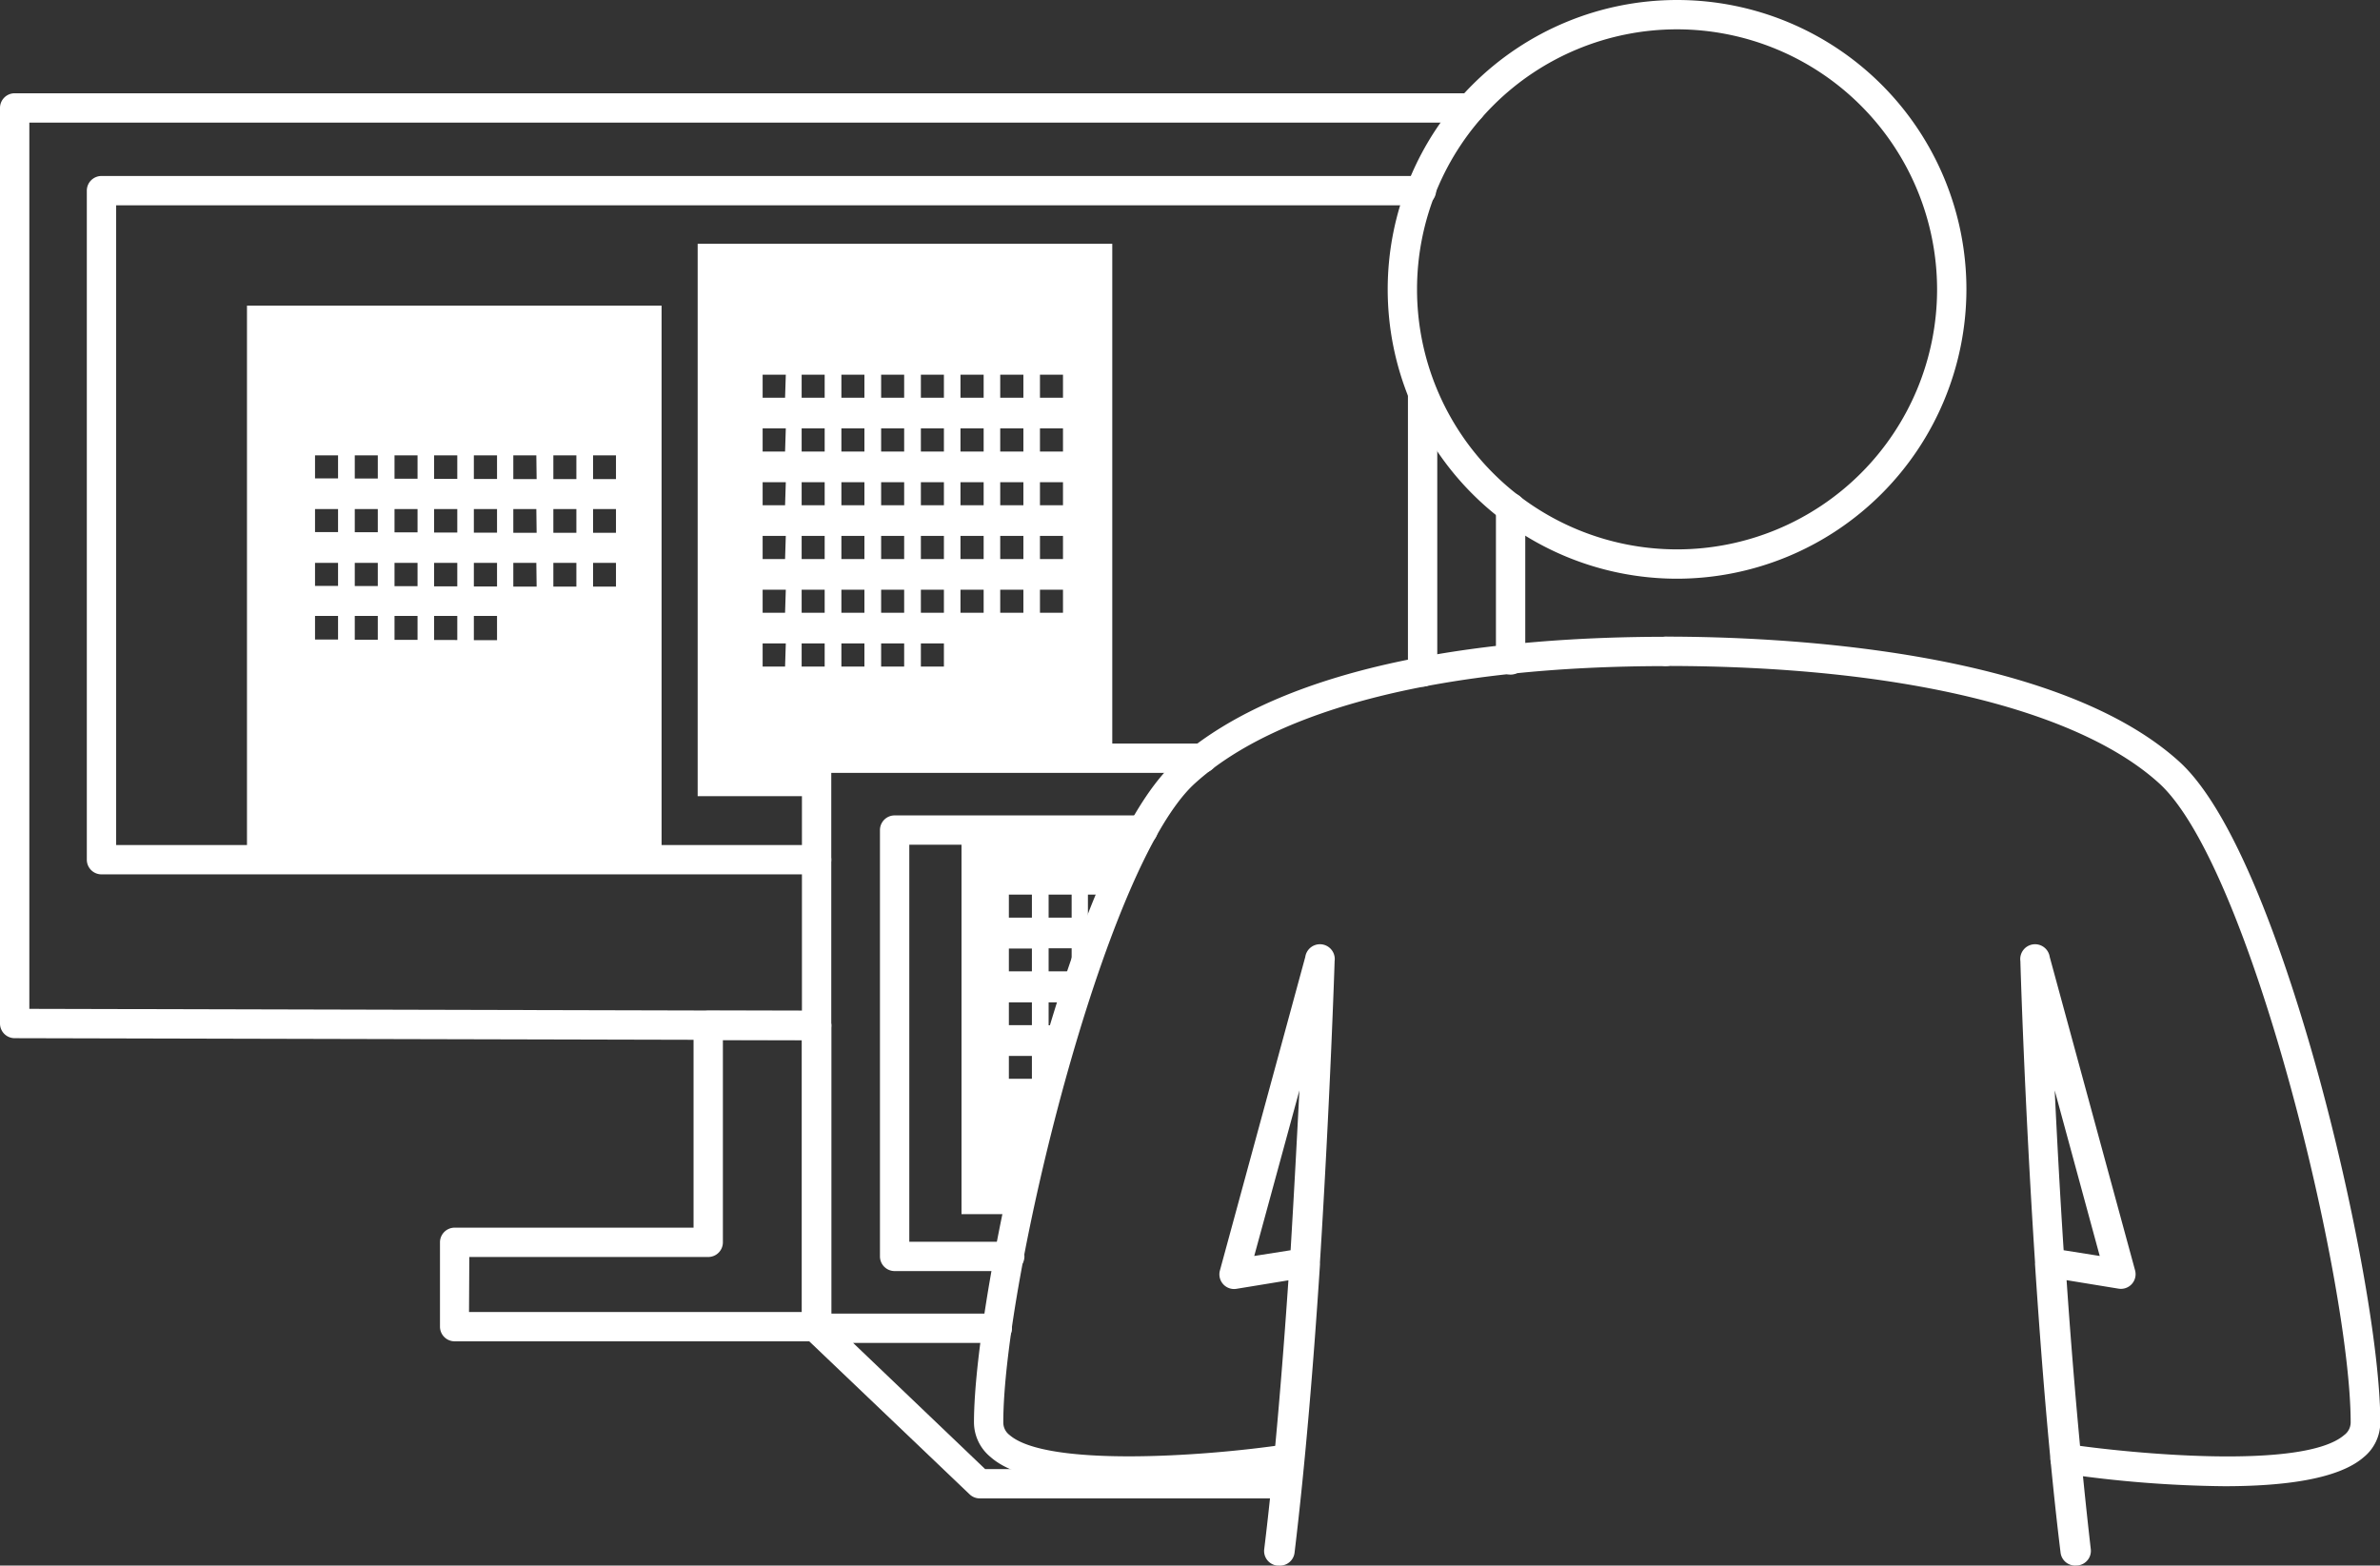
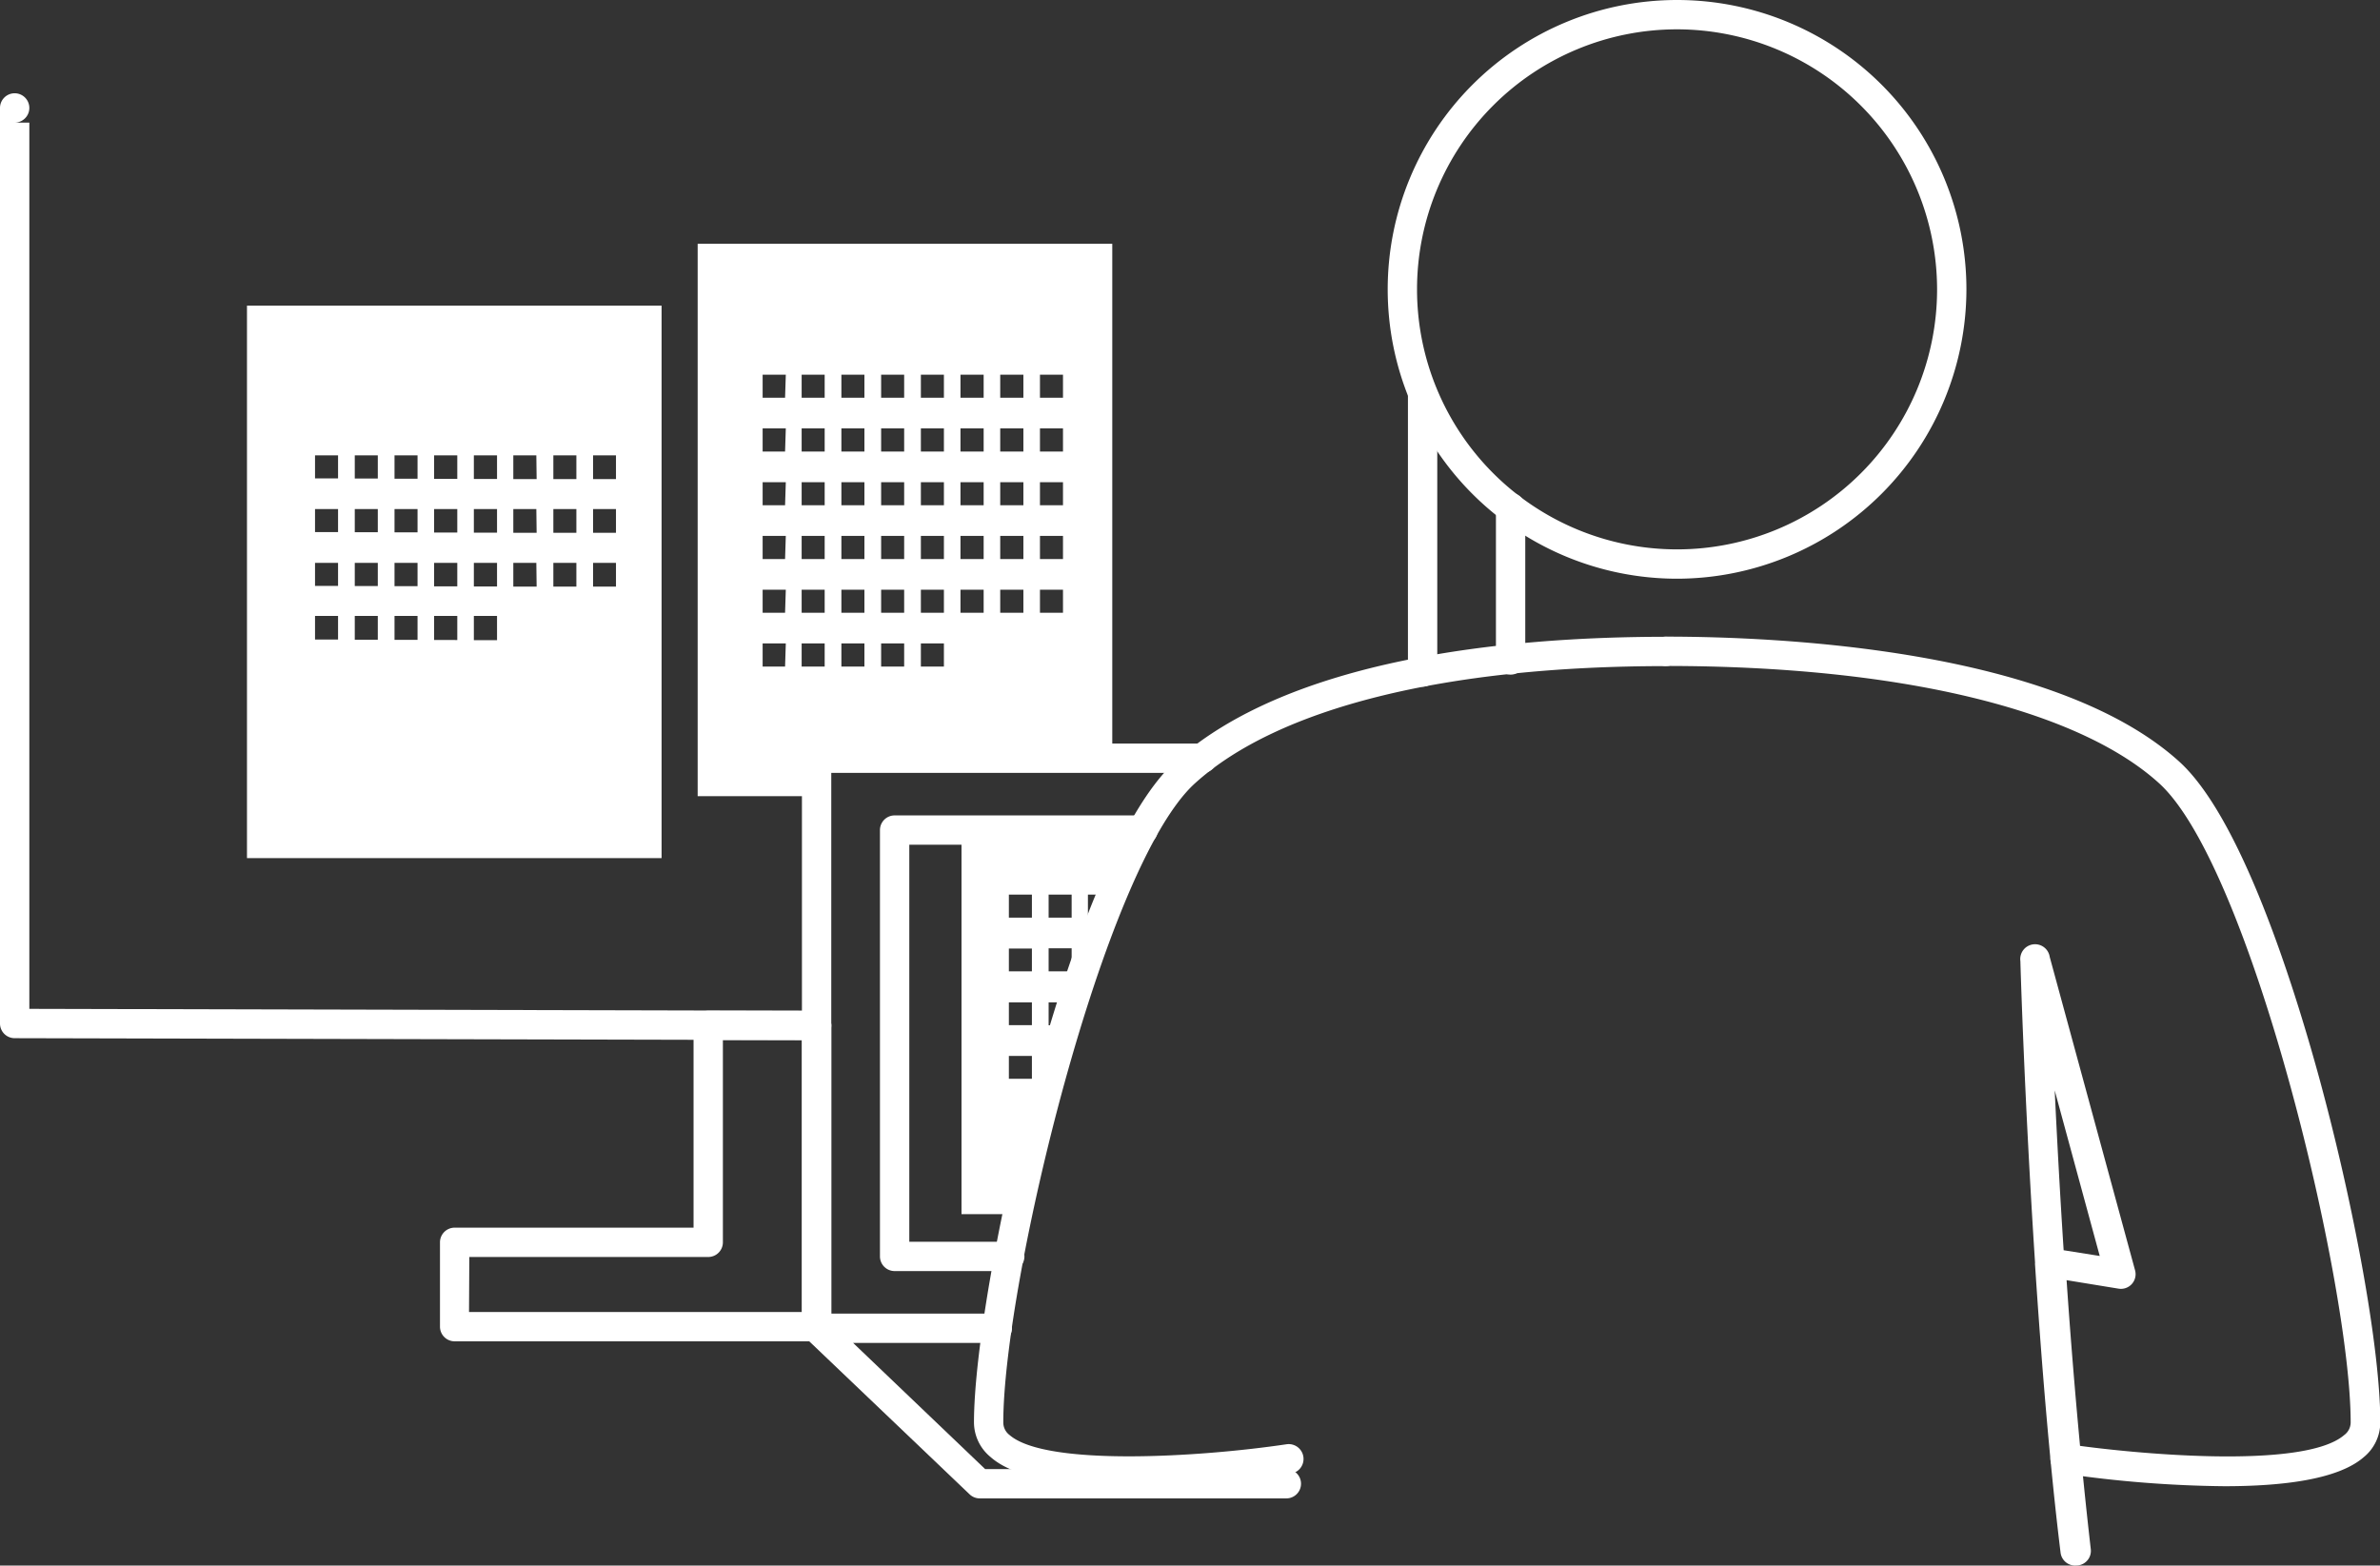
<svg xmlns="http://www.w3.org/2000/svg" viewBox="0 0 162.28 106.75">
  <rect x="0" y="0" width="162.28" height="106.75" fill="#333333" stroke="none" />
  <defs>
    <style>.cls-1{fill:#fff;}</style>
  </defs>
  <title>illust_charm01</title>
  <g id="レイヤー_2" data-name="レイヤー 2">
    <g id="レイヤー_1-2" data-name="レイヤー 1">
      <path class="cls-1" d="M55.68,91.46H31a1,1,0,0,1-1-1V84.71a1,1,0,0,1,1-1H47.29V69.92a1,1,0,0,1,1-1h7.39a1,1,0,0,1,1,1V90.46A1,1,0,0,1,55.68,91.46Zm-23.7-2h22.7V70.92H49.29V84.71a1,1,0,0,1-1,1H32Z" />
-       <path class="cls-1" d="M55.68,70.92h0L1,70.79a1,1,0,0,1-1-1V7.36a1,1,0,0,1,1-1h99.28a1,1,0,1,1,0,2H2V68.79l53.68.13a1,1,0,0,1,0,2Z" />
+       <path class="cls-1" d="M55.68,70.92h0L1,70.79a1,1,0,0,1-1-1V7.36a1,1,0,0,1,1-1a1,1,0,1,1,0,2H2V68.79l53.68.13a1,1,0,0,1,0,2Z" />
      <path class="cls-1" d="M103,46a1,1,0,0,1-1-1V34.61a1,1,0,1,1,2,0V45A1,1,0,0,1,103,46Z" />
-       <path class="cls-1" d="M55.68,59.62H6.92a1,1,0,0,1-1-1V13a1,1,0,0,1,1-1h90a1,1,0,0,1,0,2h-89V57.62H55.68a1,1,0,0,1,0,2Z" />
      <path class="cls-1" d="M97,46.82a1,1,0,0,1-1-1V26.91a1,1,0,1,1,2,0V45.82A1,1,0,0,1,97,46.82Z" />
      <path class="cls-1" d="M16.84,20.84V58.51H45.11V20.84Zm6.21,22.77H21.48V42h1.57Zm0-3.66H21.48V38.38h1.57Zm0-3.67H21.48V34.71h1.57Zm0-3.66H21.48V31.05h1.57Zm2.71,11H24.19V42h1.57Zm0-3.66H24.19V38.38h1.57Zm0-3.67H24.19V34.71h1.57Zm0-3.66H24.19V31.05h1.57Zm2.71,11H26.9V42h1.57Zm0-3.66H26.9V38.38h1.57Zm0-3.67H26.9V34.71h1.57Zm0-3.66H26.9V31.05h1.57Zm2.71,11H29.6V42h1.58Zm0-3.66H29.6V38.38h1.58Zm0-3.67H29.6V34.71h1.58Zm0-3.66H29.6V31.05h1.58Zm2.71,11H32.31V42h1.58Zm0-3.66H32.31V38.38h1.58Zm0-3.67H32.31V34.71h1.58Zm0-3.66H32.31V31.05h1.58ZM36.59,40H35V38.38h1.57Zm0-3.67H35V34.71h1.57Zm0-3.66H35V31.05h1.57ZM39.3,40H37.73V38.38H39.3Zm0-3.67H37.73V34.71H39.3Zm0-3.66H37.73V31.05H39.3ZM42,40H40.44V38.38H42Zm0-3.67H40.44V34.71H42Zm0-3.66H40.44V31.05H42Z" />
      <path class="cls-1" d="M55.68,51.7H75.84V16.62H47.57V54.29h8.11ZM70.91,25.55h1.57v1.57H70.91Zm0,3.66h1.57v1.58H70.91Zm0,3.67h1.57v1.57H70.91Zm0,3.66h1.57v1.58H70.91Zm0,3.67h1.57v1.57H70.91ZM68.2,25.55h1.58v1.57H68.2Zm0,3.66h1.58v1.58H68.2Zm0,3.67h1.58v1.57H68.2Zm0,3.66h1.58v1.58H68.2Zm0,3.67h1.58v1.57H68.2ZM65.49,25.55h1.58v1.57H65.49Zm0,3.66h1.58v1.58H65.49Zm0,3.67h1.58v1.57H65.49Zm0,3.66h1.58v1.58H65.49Zm0,3.67h1.58v1.57H65.49Zm-2.7-14.66h1.57v1.57H62.79Zm0,3.66h1.57v1.58H62.79Zm0,3.67h1.57v1.57H62.79Zm0,3.66h1.57v1.58H62.79Zm0,3.67h1.57v1.57H62.79Zm0,3.66h1.57v1.58H62.79ZM60.08,25.55h1.57v1.57H60.08Zm0,3.66h1.57v1.58H60.08Zm0,3.67h1.57v1.57H60.08Zm0,3.66h1.57v1.58H60.08Zm0,3.67h1.57v1.57H60.08Zm0,3.66h1.57v1.58H60.08ZM57.37,25.55h1.57v1.57H57.37Zm0,3.66h1.57v1.58H57.37Zm0,3.67h1.57v1.57H57.37Zm0,3.66h1.57v1.58H57.37Zm0,3.67h1.57v1.57H57.37Zm0,3.66h1.57v1.58H57.37ZM54.66,25.55h1.57v1.57H54.66Zm0,3.66h1.57v1.58H54.66Zm0,3.67h1.57v1.57H54.66Zm0,3.66h1.57v1.58H54.66Zm0,3.67h1.57v1.57H54.66Zm0,3.66h1.57v1.58H54.66Zm-1.13,1.58H52V43.87h1.58Zm0-3.67H52V40.21h1.58Zm0-3.66H52V36.54h1.58Zm0-3.67H52V32.88h1.58Zm0-3.66H52V29.21h1.58Zm0-3.67H52V25.55h1.58Z" />
      <path class="cls-1" d="M114.35,39.46a19.73,19.73,0,1,1,19.73-19.73A19.76,19.76,0,0,1,114.35,39.46Zm0-37.46a17.73,17.73,0,1,0,17.73,17.73A17.75,17.75,0,0,0,114.35,2Z" />
      <path class="cls-1" d="M151.67,101.34a80.35,80.35,0,0,1-11-.87,1,1,0,1,1,.3-2c4.3.64,16.08,1.78,18.87-.62a1.07,1.07,0,0,0,.44-.86c0-9.44-6.81-37.9-13.06-43.58-5.59-5.08-17.85-8-33.63-8a1,1,0,0,1,0-2c7.7,0,26.51.83,35,8.52,4.21,3.82,7.76,15.08,9.51,21.44,2.48,9.07,4.21,18.78,4.2,23.62a3.06,3.06,0,0,1-1.13,2.37C159.4,100.9,155.57,101.34,151.67,101.34Z" />
      <path class="cls-1" d="M77,101.34c-3.89,0-7.72-.44-9.47-2A3.07,3.07,0,0,1,66.41,97c0-9.12,6.5-38.51,13.71-45.06,7.76-7,22.48-8.52,33.47-8.52a1,1,0,0,1,0,2c-15,0-26.44,2.84-32.12,8C75.22,59.11,68.4,87.58,68.41,97a1.07,1.07,0,0,0,.44.86c2.48,2.13,12.89,1.51,18.87.62a1,1,0,1,1,.3,2A80.35,80.35,0,0,1,77,101.34Z" />
-       <path class="cls-1" d="M87.19,106.75h-.12a1,1,0,0,1-.87-1.11c.69-5.64,1.23-12.19,1.65-18.34l-3.54.58a1,1,0,0,1-1.13-1.25L89,65.25a1,1,0,0,1,2,.29c0,.15-.31,9.54-1,20.55a1.11,1.11,0,0,1,0,.17c-.42,6.51-1,13.57-1.73,19.61A1,1,0,0,1,87.19,106.75Zm1.41-32.4L85.52,85.64,88,85.25C88.24,81.25,88.44,77.49,88.6,74.35Z" />
      <path class="cls-1" d="M141.5,106.75a1,1,0,0,1-1-.88c-.74-6-1.31-13.11-1.74-19.62a.76.76,0,0,1,0-.15c-.72-11-1-20.41-1-20.56a1,1,0,0,1,2-.29l5.82,21.37a1,1,0,0,1-.22.93,1,1,0,0,1-.9.32l-3.55-.58c.42,6.15,1,12.7,1.65,18.34a1,1,0,0,1-.87,1.11Zm-.79-21.5,2.46.39L140.1,74.35C140.25,77.49,140.45,81.25,140.71,85.25Z" />
      <path class="cls-1" d="M71.5,73.58V72h.55c.2-.7.41-1.4.62-2.09H71.5V68.35h1.57v.26c.37-1.16.75-2.3,1.14-3.39v-.54h.19c.26-.71.52-1.41.78-2.09h-1V61h1.57v.1a43.67,43.67,0,0,1,2.16-4.52H65.56V82.79h3.82c.63-3,1.38-6.12,2.23-9.21ZM71.5,61h1.57v1.57H71.5Zm0,3.66h1.57v1.57H71.5Zm-1.14,8.9H68.79V72h1.57Zm0-3.66H68.79V68.35h1.57Zm0-3.67H68.79V64.68h1.57Zm0-3.66H68.79V61h1.57Z" />
      <path class="cls-1" d="M55.68,91.57a1,1,0,0,1-1-1V51.7a1,1,0,0,1,1-1H82a1,1,0,0,1,0,2H56.68V90.57A1,1,0,0,1,55.68,91.57Z" />
      <path class="cls-1" d="M68.84,86.67H61a1,1,0,0,1-1-1V56.6a1,1,0,0,1,1-1H77.94a1,1,0,0,1,0,2H62V84.67h6.85a1,1,0,0,1,0,2Z" />
      <path class="cls-1" d="M87.71,102.17H66.8a1,1,0,0,1-.69-.28L55,91.29a1,1,0,0,1-.24-1.09,1,1,0,0,1,.93-.63H68a1,1,0,1,1,0,2H58.17l9,8.6H87.71a1,1,0,0,1,0,2Z" />
    </g>
  </g>
</svg>